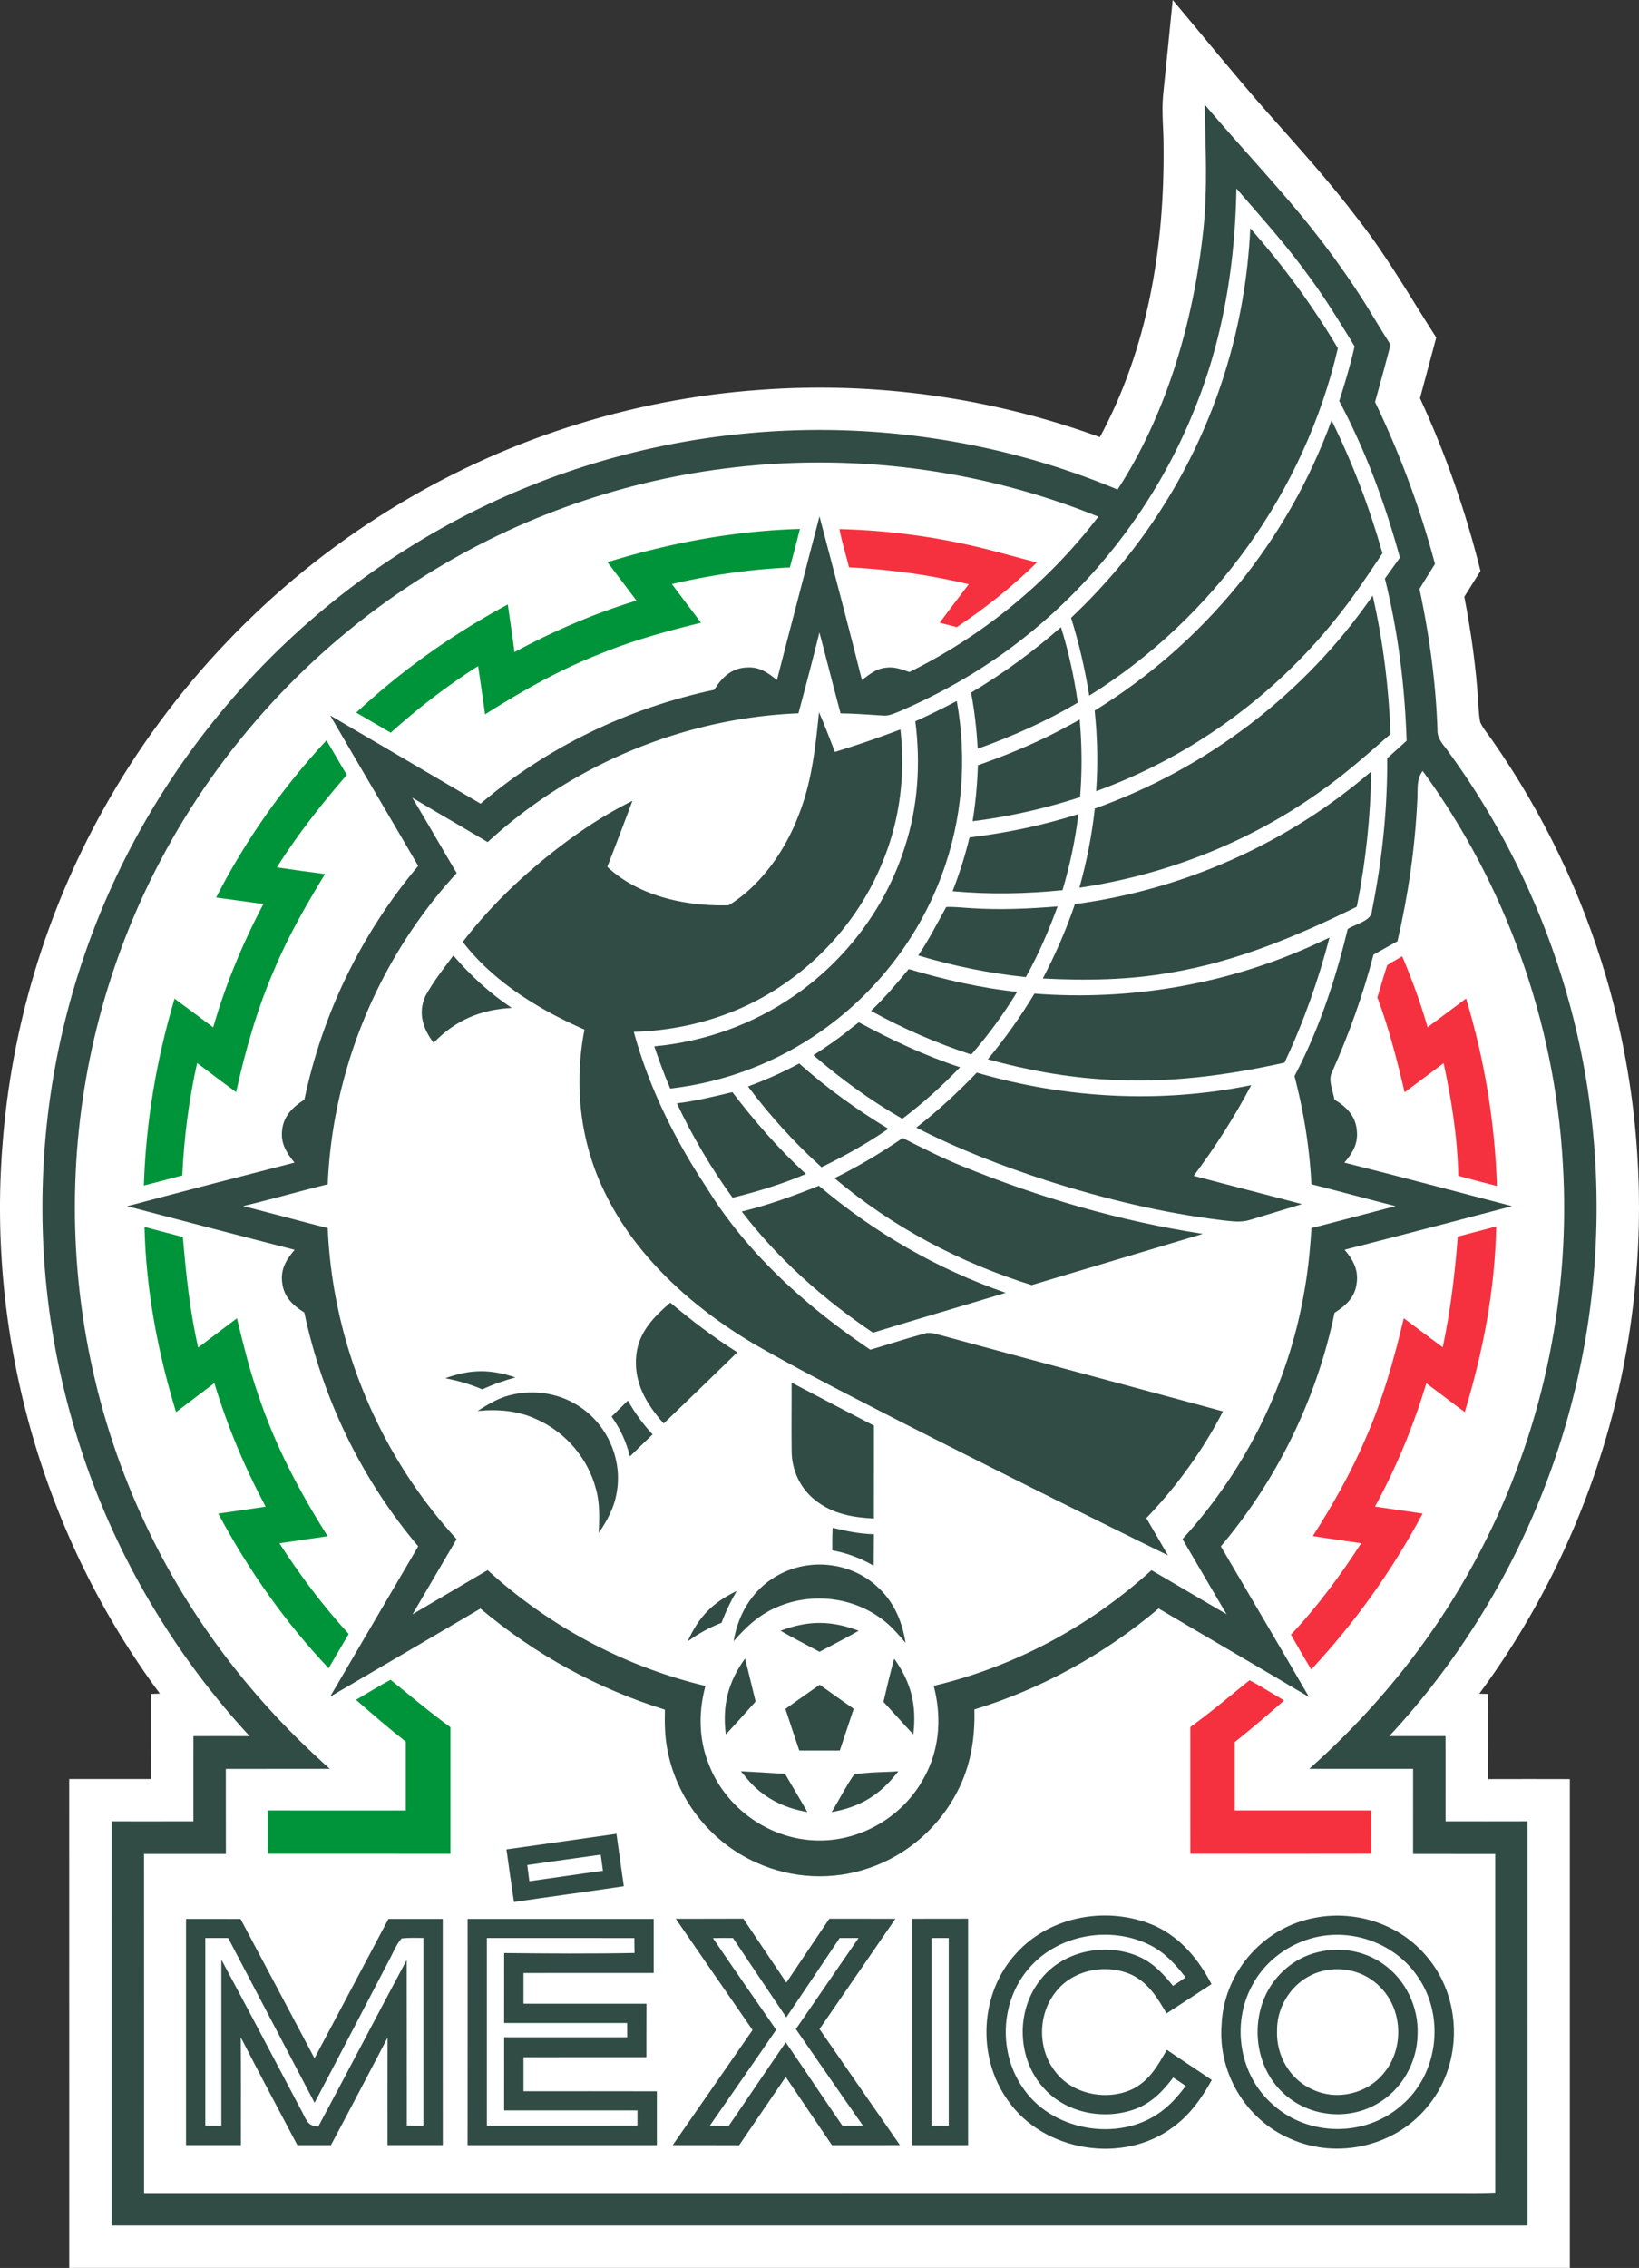
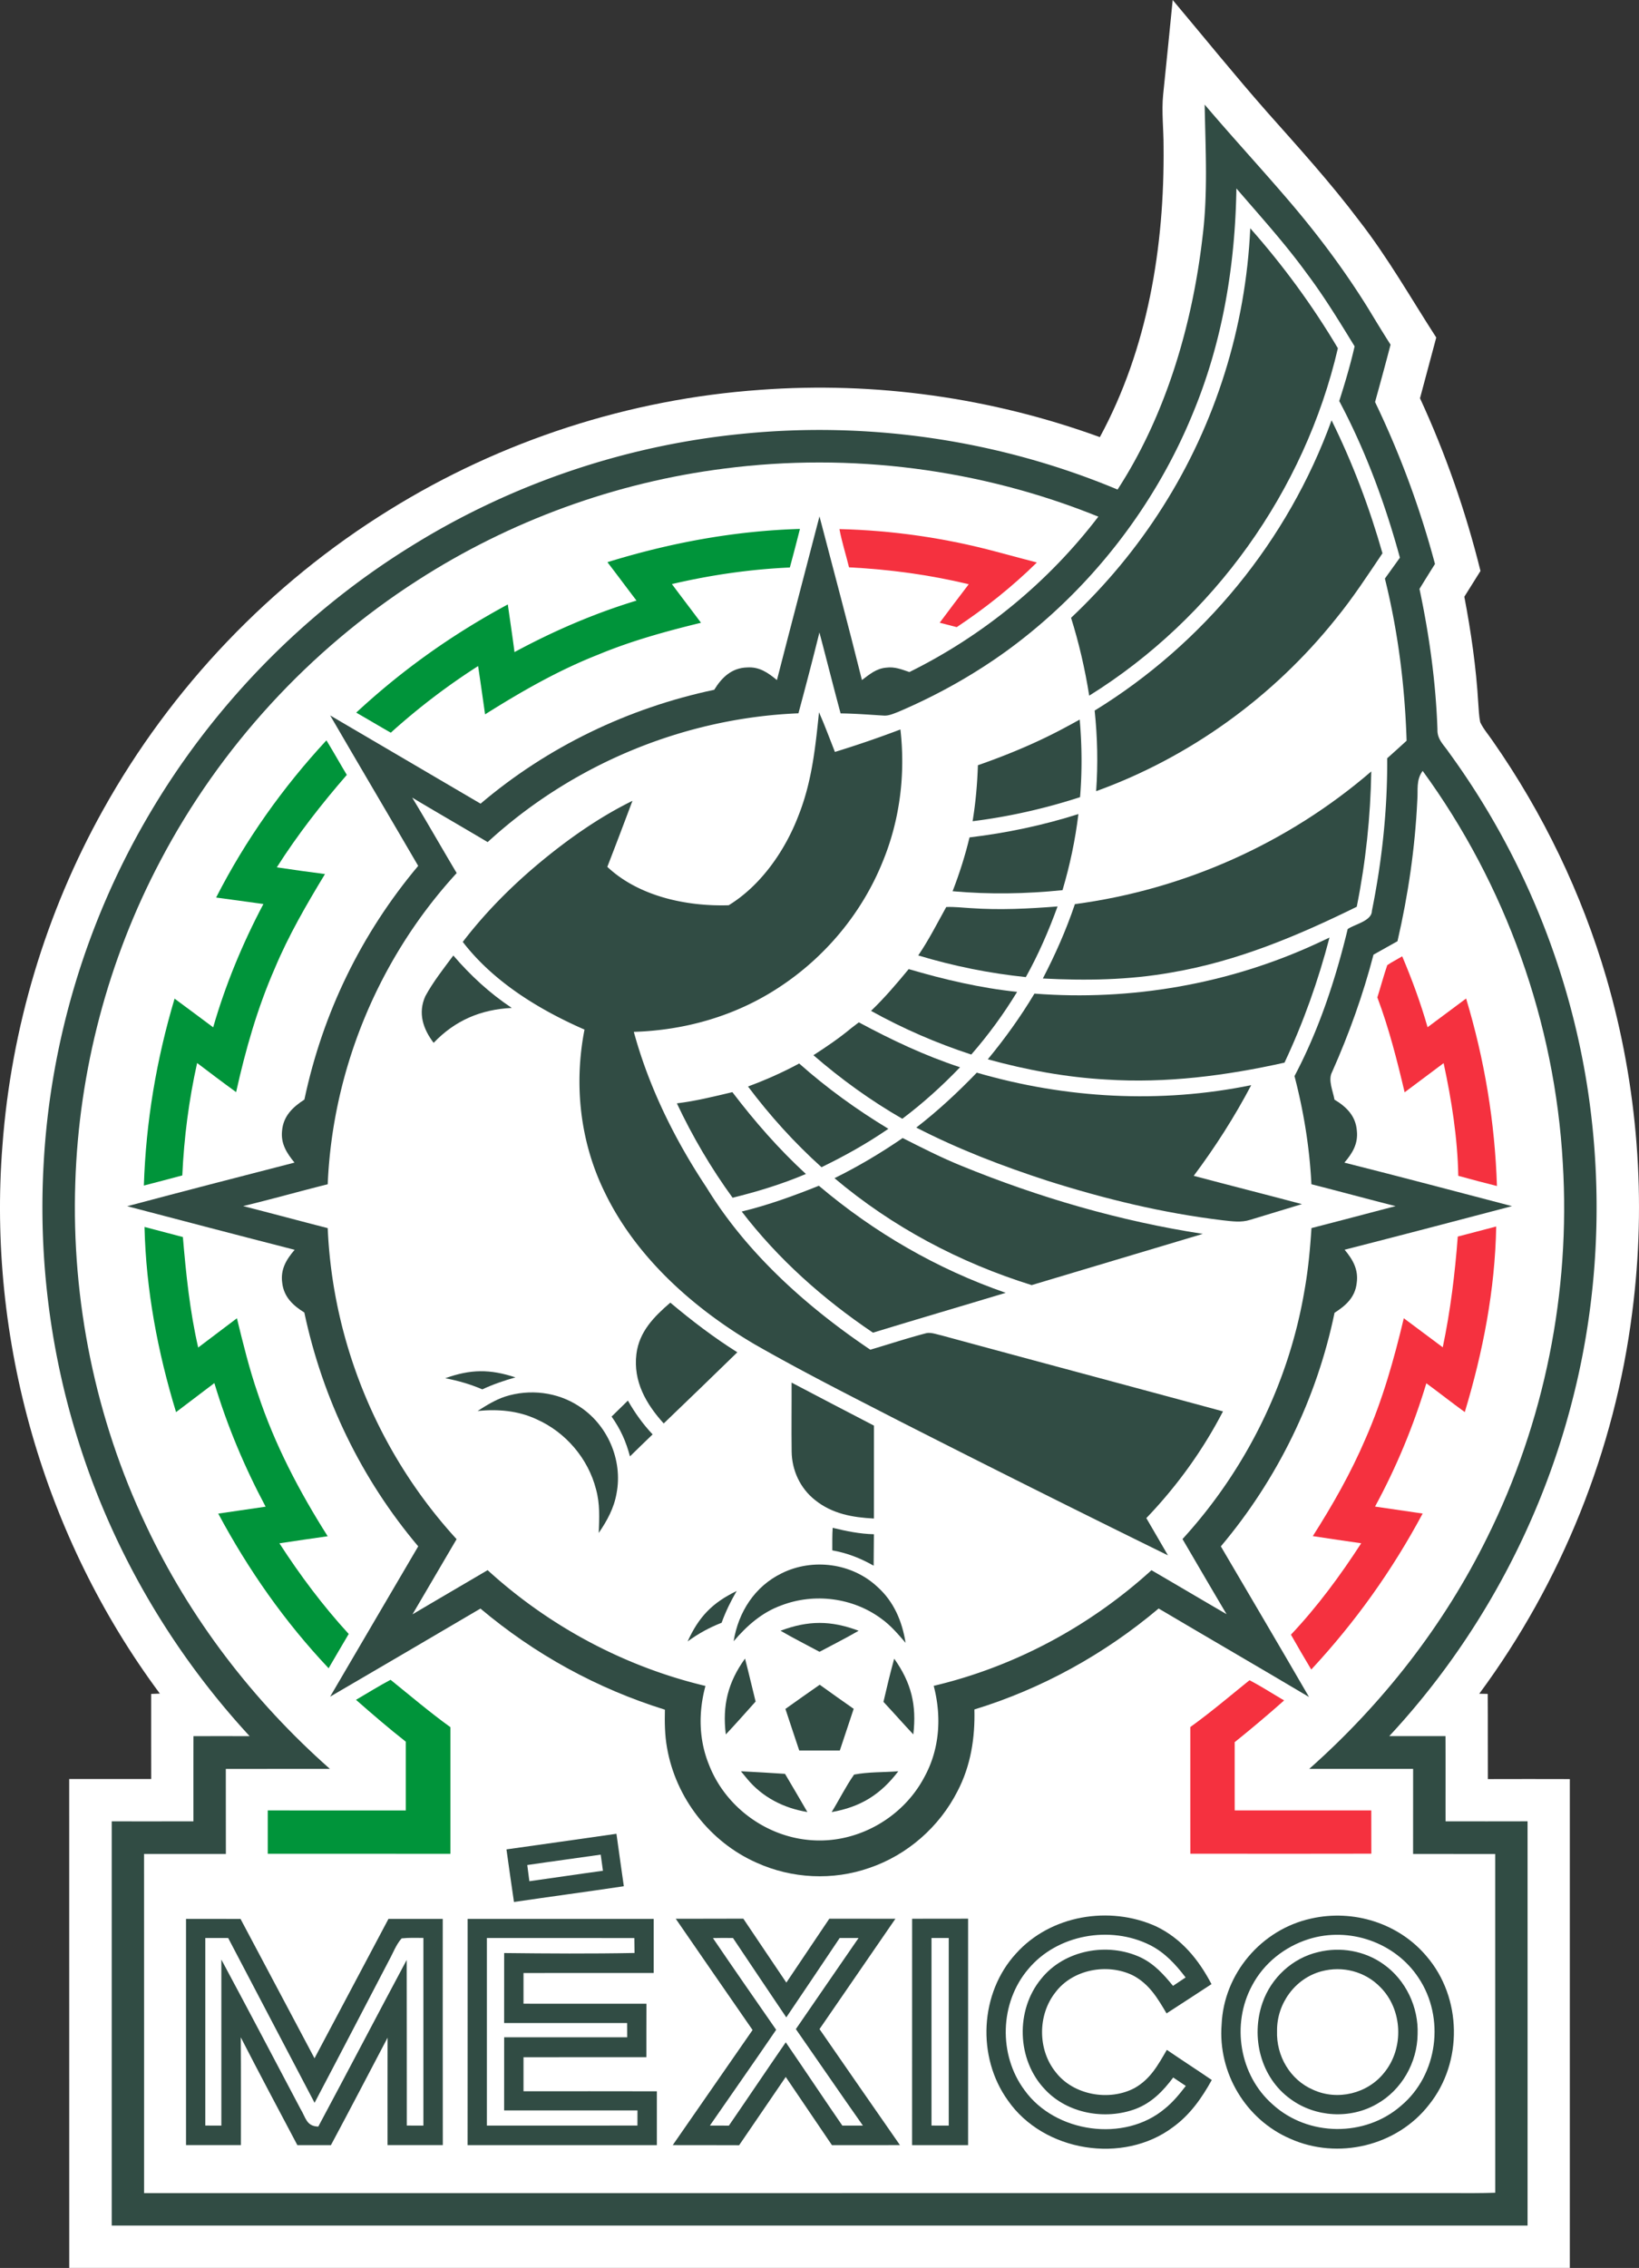
<svg xmlns="http://www.w3.org/2000/svg" viewBox="450.05 33.77 506.53 700.42">
  <rect x="450.05" y="33.77" width="506.53" height="700.42" fill="#333333" stroke="none" />
  <path fill="#fff" d="M812.47 33.77c9.71 11.54 19.2 23.28 29.17 34.6 9.78 11.01 19.58 21.78 28.46 33.56 8.91 11.44 15.98 23.94 23.82 36.08-1.69 6.25-3.34 12.5-5.02 18.75 7.91 17.14 14.15 35.02 18.69 53.34-1.66 2.66-3.32 5.31-4.99 7.96 2.07 10.84 3.67 21.92 4.31 32.95.15 1.93.2 3.91.6 5.81.98 2.08 2.58 3.89 3.86 5.79 15.56 22.27 27.5 47.06 35.13 73.14 9.72 33.38 12.47 68.8 7.99 103.28-5.36 42.47-21.82 83.41-47.28 117.82.87.01 1.75.03 2.62.05.06 8.77 0 17.54.04 26.31 8.45-.02 16.89-.03 25.33 0v150.97c-154.58.01-309.17.01-463.75 0 0-50.33.01-100.66-.01-150.99 8.45.01 16.9.01 25.34 0-.03-8.76 0-17.52-.01-26.28l2.69-.1c-35.89-48.23-53.38-109.41-48.65-169.32 2.7-36.25 13.37-71.85 31.09-103.59 20.99-37.73 51.73-69.94 88.47-92.63 34.48-21.4 74.15-34.27 114.64-37.1 35.52-2.64 71.48 2.42 104.95 14.6 14.86-27.42 19.99-58.87 19.69-89.77.02-5.34-.65-10.73-.13-16 .99-9.74 2-19.48 2.95-29.23Z" />
  <path fill="#314c44" d="M822.35 66.07c8.5 10.01 17.42 19.65 25.95 29.62 9.02 10.53 17.32 21.6 24.62 33.38 2.26 3.73 4.52 7.46 6.88 11.14-1.54 5.92-3.16 11.82-4.79 17.72a284.223 284.223 0 0 1 18.52 50.02c-1.62 2.55-3.21 5.12-4.79 7.69 3.02 14.24 5.06 28.86 5.55 43.41-.1 3.08 1.95 4.72 3.54 7.09 22.35 30.63 37.19 66.65 42.91 104.13 4.81 31.8 3.3 64.65-4.72 95.81-9.83 38.62-29.46 74.67-56.61 103.85 5.79.02 11.58.01 17.37.01.04 8.78 0 17.55.02 26.32 8.44.01 16.89.02 25.34-.01.01 41.62.01 83.23 0 124.85-145.85.01-291.71 0-437.56 0V596.26c8.42.02 16.84.01 25.25 0 0-8.77-.01-17.54.01-26.31 5.78-.01 11.57-.01 17.36 0-23.52-25.48-41.53-55.93-52.22-88.92-9.25-28.3-13.14-58.31-11.43-88.03 2.06-37.62 13.22-74.65 32.28-107.16 19.7-33.72 47.68-62.52 80.87-83.12 30.91-19.32 66.26-31.36 102.53-34.95 39.38-4 79.67 1.92 116.2 17.19 14.94-22.98 23.12-50.9 26.25-77.96 1.72-13.68.91-27.2.67-40.93Z" />
  <path fill="#fff" d="M832.16 91.97c7.4 8.61 15 16.96 21.69 26.16 5.44 7.22 10.12 14.9 14.84 22.6-1.3 5.71-2.97 11.31-4.75 16.89 8.15 15.34 14.17 31.64 18.75 48.38-1.55 2.15-3.09 4.31-4.64 6.45 4.08 16.42 6.17 33.18 6.71 50.08a610.97 610.97 0 0 1-6 5.42c.1 15.86-1.59 31.61-4.73 47.14-.05 3.12-5.3 4.1-7.48 5.61-3.76 15.59-8.92 31.2-16.44 45.4 2.86 10.97 4.66 22.07 5.23 33.4 8.69 2.21 17.33 4.57 26.02 6.76-8.67 2.25-17.32 4.56-26 6.78-.42 6.43-1.01 12.84-2.15 19.19-4.81 28.59-18.15 55.48-37.71 76.85 4.53 7.74 9.04 15.49 13.62 23.2-7.75-4.5-15.46-9.07-23.21-13.58-19.02 17.29-42.26 29.79-67.3 35.71 2.5 9.51 1.87 19.59-2.94 28.27-6.63 12.48-20.53 20.39-34.67 19.41-13.98-.9-26.75-10.23-31.83-23.29-3.19-7.81-3.29-16.27-1.1-24.36-25.03-5.96-48.32-18.42-67.32-35.76-7.74 4.56-15.5 9.07-23.22 13.65 4.55-7.74 9.09-15.48 13.63-23.22-24.04-26.23-38.3-60.49-39.83-96.06-8.72-2.23-17.4-4.58-26.13-6.8 8.75-2.11 17.4-4.57 26.13-6.74 1.5-35.54 15.8-69.92 39.86-96.11-4.62-7.74-9.07-15.59-13.75-23.3 7.75 4.64 15.57 9.12 23.32 13.74 26.14-23.99 60.58-38.33 96.05-39.78 2.23-8.3 4.42-16.63 6.48-24.97 2.21 8.33 4.3 16.69 6.55 25 4.44.04 8.85.41 13.27.67 1.56.13 3.08-.59 4.52-1.13 11.97-5.1 23.36-11.45 33.89-19.11 25.41-18.57 45.58-44.46 57.4-73.63 9.03-21.92 12.86-45.28 13.24-68.92Z" />
  <path fill="#314c44" d="M836.44 104.27c10.17 11.5 19.24 23.85 27.08 37.05-10.25 44.07-38.43 83.39-76.85 107.29-1.3-8.17-3.13-16.14-5.61-24.04 10.81-10.18 20.36-21.66 28.3-34.21 16.36-25.72 25.71-55.64 27.08-86.09Z" />
  <path fill="#314c44" d="M861.57 163.58c6.51 13.17 11.71 26.93 15.73 41.06-4.64 6.89-9.16 13.82-14.43 20.26-19.26 24.06-45.06 42.72-74.06 53.21.59-8.41.42-16.51-.46-24.89 33.67-20.69 59.73-52.47 73.22-89.64Z" />
-   <path fill="#fff" d="M789.49 193.33c-15.49 20.25-35.54 36.69-58.39 47.99-2.39-.81-4.54-1.7-7.13-1.36-3.12.26-5.14 2.04-7.54 3.83-4.21-16.89-8.71-33.72-13.12-50.55-4.37 16.86-8.82 33.69-13.15 50.56-2.75-2.27-5.41-4.14-9.17-3.9-4.77.11-7.85 3.05-10.21 6.9-26.54 5.6-51.52 17.6-72.21 35.17-15.49-9.09-30.98-18.18-46.48-27.25 9.02 15.52 18.17 30.96 27.2 46.46-17.6 20.96-29.5 45.4-35.17 72.18-3.61 2.32-6.51 5.1-6.9 9.62-.43 4.01 1.44 6.89 3.84 9.84-17.25 4.42-34.49 8.9-51.7 13.47 17.24 4.52 34.48 9.04 51.75 13.46-2.59 3.01-4.42 6.05-3.84 10.21.5 4.34 3.31 6.97 6.83 9.16 5.65 26.63 17.62 51.41 35.2 72.21-9.07 15.48-18.18 30.94-27.23 46.43 15.51-9.03 30.98-18.13 46.46-27.21 16.84 14.16 36 24.68 57.01 31.23-.09 3.95-.05 7.84.65 11.74 2.7 15.52 13.27 29.15 27.69 35.52 10.9 4.94 23.58 5.56 34.88 1.59 11.7-3.97 21.61-12.67 27.2-23.67 4.1-7.84 5.46-16.48 5.22-25.25 20.86-6.39 40.27-17.12 56.94-31.18 15.47 9.15 31.03 18.15 46.48 27.33-9.01-15.55-18.16-31.02-27.25-46.52 17.49-20.74 29.63-45.57 35.14-72.14 3.5-2.23 6.33-4.76 6.84-9.13.62-4.18-1.17-7.28-3.73-10.34 17.26-4.41 34.5-8.93 51.73-13.46-17.26-4.5-34.5-9.09-51.8-13.44 2.5-2.91 4.3-5.86 3.85-9.89-.36-4.53-3.21-7.35-6.91-9.56-.45-2.64-2.09-6.09-.72-8.58 5.21-11.71 9.55-23.79 12.78-36.2 2.47-1.39 4.93-2.78 7.41-4.15 3.3-14.25 5.43-28.83 6.12-43.44.28-3.36-.45-6.27 1.66-9.16 25.66 35.14 40.88 77.71 43.31 121.15 2.42 39.74-5.65 79.99-23.39 115.64-13.41 27.19-32.3 51.32-54.96 71.41 10.7.01 21.39 0 32.09 0-.01 8.76-.01 17.52-.01 26.28 8.46.01 16.92 0 25.38.01.01 34.87-.01 69.75.01 104.62-4.39.15-8.77.12-13.15.11H494.58c-.01-34.91.02-69.83-.01-104.74 8.43 0 16.86.01 25.29 0-.03-8.76 0-17.51-.02-26.26 10.72-.03 21.44 0 32.16-.02-23.75-20.99-43.32-46.5-56.83-75.21-15.6-32.88-23.08-69.47-21.85-105.84 1.11-34.56 10.12-68.82 26.29-99.39 18.43-35.07 46.09-65.17 79.43-86.57 28.55-18.4 61.23-30.32 94.94-34.57 38.95-5.03 79.11.11 115.51 14.86Z" />
+   <path fill="#fff" d="M789.49 193.33c-15.49 20.25-35.54 36.69-58.39 47.99-2.39-.81-4.54-1.7-7.13-1.36-3.12.26-5.14 2.04-7.54 3.83-4.21-16.89-8.71-33.72-13.12-50.55-4.37 16.86-8.82 33.69-13.15 50.56-2.75-2.27-5.41-4.14-9.17-3.9-4.77.11-7.85 3.05-10.21 6.9-26.54 5.6-51.52 17.6-72.21 35.17-15.49-9.09-30.98-18.18-46.48-27.25 9.02 15.52 18.17 30.96 27.2 46.46-17.6 20.96-29.5 45.4-35.17 72.18-3.61 2.32-6.51 5.1-6.9 9.62-.43 4.01 1.44 6.89 3.84 9.84-17.25 4.42-34.49 8.9-51.7 13.47 17.24 4.52 34.48 9.04 51.75 13.46-2.59 3.01-4.42 6.05-3.84 10.21.5 4.34 3.31 6.97 6.83 9.16 5.65 26.63 17.62 51.41 35.2 72.21-9.07 15.48-18.18 30.94-27.23 46.43 15.51-9.03 30.98-18.13 46.46-27.21 16.84 14.16 36 24.68 57.01 31.23-.09 3.95-.05 7.84.65 11.74 2.7 15.52 13.27 29.15 27.69 35.52 10.9 4.94 23.58 5.56 34.88 1.59 11.7-3.97 21.61-12.67 27.2-23.67 4.1-7.84 5.46-16.48 5.22-25.25 20.86-6.39 40.27-17.12 56.94-31.18 15.47 9.15 31.03 18.15 46.48 27.33-9.01-15.55-18.16-31.02-27.25-46.52 17.49-20.74 29.63-45.57 35.14-72.14 3.5-2.23 6.33-4.76 6.84-9.13.62-4.18-1.17-7.28-3.73-10.34 17.26-4.41 34.5-8.93 51.73-13.46-17.26-4.5-34.5-9.09-51.8-13.44 2.5-2.91 4.3-5.86 3.85-9.89-.36-4.53-3.21-7.35-6.91-9.56-.45-2.64-2.09-6.09-.72-8.58 5.21-11.71 9.55-23.79 12.78-36.2 2.47-1.39 4.93-2.78 7.41-4.15 3.3-14.25 5.43-28.83 6.12-43.44.28-3.36-.45-6.27 1.66-9.16 25.66 35.14 40.88 77.71 43.31 121.15 2.42 39.74-5.65 79.99-23.39 115.64-13.41 27.19-32.3 51.32-54.96 71.41 10.7.01 21.39 0 32.09 0-.01 8.76-.01 17.52-.01 26.28 8.46.01 16.92 0 25.38.01.01 34.87-.01 69.75.01 104.62-4.39.15-8.77.12-13.15.11H494.58c-.01-34.91.02-69.83-.01-104.74 8.43 0 16.86.01 25.29 0-.03-8.76 0-17.51-.02-26.26 10.72-.03 21.44 0 32.16-.02-23.75-20.99-43.32-46.5-56.83-75.21-15.6-32.88-23.08-69.47-21.85-105.84 1.11-34.56 10.12-68.82 26.29-99.39 18.43-35.07 46.09-65.17 79.43-86.57 28.55-18.4 61.23-30.32 94.94-34.57 38.95-5.03 79.11.11 115.51 14.86" />
  <path fill="#00943a" d="M697.27 197.12c-1.01 3.98-2.04 7.95-3.12 11.91-12.29.55-24.47 2.32-36.45 5.12 2.97 4 6.02 7.95 8.99 11.95-10.78 2.63-21.43 5.55-31.69 9.81-12.38 4.86-23.82 11.42-35.04 18.48-.7-4.98-1.41-9.95-2.15-14.92a205.903 205.903 0 0 0-26.99 20.58c-3.57-2.04-7.11-4.15-10.68-6.2 14.35-13.29 29.64-24.12 46.85-33.41.68 4.9 1.44 9.8 2.06 14.72 12.04-6.5 24.61-11.93 37.71-15.91-3.02-3.94-5.96-7.93-8.99-11.86 19.36-5.98 39.21-9.67 59.5-10.27Z" />
  <path fill="#f5313f" d="M709.48 197.17c16.34.39 32.67 2.75 48.46 6.98 4.18 1.13 8.36 2.24 12.55 3.34-7.58 7.45-15.91 14.08-24.76 19.96-1.76-.45-3.51-.91-5.27-1.36 2.98-3.97 5.95-7.96 8.98-11.89-12.14-2.92-24.53-4.59-37-5.22-.96-3.94-2.22-7.83-2.96-11.81Z" />
-   <path fill="#314c44" d="M874.28 217.71c3.21 14.05 4.97 28.36 5.53 42.75-7.27 6.32-14.3 12.62-22.24 18.12-21.9 15.49-47.41 25.42-73.92 29.35 2.22-8.05 3.85-16.17 4.75-24.47 34.66-12.31 64.99-35.47 85.88-65.75Zm-96.34 9.75c2.39 7.65 4.05 15.37 5.2 23.3-9.8 5.81-20.21 10.41-30.92 14.24-.34-5.84-.97-11.58-2.06-17.33 9.9-5.87 19.12-12.63 27.78-20.21Zm-32.2 22.8c3.23 17.96 1.77 36.65-4.64 53.76-7.53 20.43-21.8 38.19-40.02 50.08-13.19 8.66-28.23 14.04-43.9 15.85-1.84-4.27-3.44-8.62-4.92-13.03 15.43-1.44 30.37-6.73 43.12-15.55 16.01-10.97 28.38-27.34 34.25-45.86 4.15-12.59 4.97-25.88 3.3-38.98 4.34-1.95 8.59-4.06 12.81-6.27Z" />
  <path fill="#314c44" d="M703.16 253.74c.42.97.83 1.94 1.24 2.91 1.27 3.1 2.46 6.23 3.68 9.34a328.37 328.37 0 0 0 20.24-6.94c1.59 13.81-.15 27.93-5.46 40.8-6.39 15.87-17.8 29.55-32.12 38.89-13.35 8.77-28.89 13.21-44.81 13.7 4.65 17.1 12.71 33.4 22.51 48.12 12.44 20.3 30.96 36.84 50.58 50.04 5.69-1.67 11.34-3.54 17.07-5.04 1.52-.45 3.35.29 4.87.61 29 7.88 58.04 15.62 87.05 23.48-6.27 12.09-14.26 23.13-23.69 32.96 2.23 3.83 4.46 7.66 6.68 11.5a6482.41 6482.41 0 0 1-83.42-41.69c-14.9-7.66-29.9-15.23-44.44-23.56-18.83-11.09-36.53-26.84-46.15-46.77-7.69-15.58-9.62-33.35-6.3-50.35-14.06-6.15-28.15-14.76-37.62-27.08 6.85-8.94 14.79-16.95 23.43-24.18 8.9-7.42 18.59-14.27 29.01-19.39-2.56 6.81-5.13 13.61-7.77 20.39 9.74 9.15 24.54 12.27 37.51 11.86 9.9-6.04 17.41-16.84 21.52-27.57 4.16-10.42 5.26-20.97 6.39-32.03Zm80.57 2.26c.7 7.98.77 15.97.11 23.96-10.81 3.5-21.93 6.03-33.21 7.43.94-5.75 1.45-11.47 1.64-17.29 9.53-3.33 18.83-7.21 27.7-12.05l.64-.34 3.12-1.71Z" />
  <path fill="#00943a" d="M550.93 262.41c2.16 3.52 4.17 7.13 6.3 10.67-7.84 9.03-15.21 18.45-21.63 28.55 4.95.75 9.92 1.43 14.88 2.08-5.72 9.45-11.25 18.94-15.52 29.15-5.39 12.29-9.03 25.12-11.94 38.19-4.06-2.93-8.05-5.97-12.05-8.99-2.55 11.44-4.05 23.02-4.58 34.72-3.95 1.06-7.92 2.1-11.88 3.12.63-19.68 3.87-38.86 9.49-57.72 3.99 2.93 7.95 5.91 11.93 8.86 3.81-13.21 9.09-25.93 15.52-38.08-4.87-.65-9.73-1.36-14.61-2 9.06-17.73 20.56-33.95 34.09-48.55Z" />
  <path fill="#314c44" d="M873.84 272.01c-.24 14.09-1.71 27.98-4.49 41.8-18.35 9.02-37 16.86-57.28 20.3-13.16 2.35-26.42 2.54-39.73 1.85 3.87-7.44 7.22-15.01 9.91-22.97 33.73-4.47 65.8-18.77 91.59-40.98Zm-90.51 13.17c-.98 8.04-2.61 15.74-4.91 23.5-11.35 1.16-22.61 1.35-33.97.33 2.11-5.45 3.86-10.94 5.23-16.62 11.41-1.36 22.7-3.73 33.65-7.21Zm-40.85 28.71c2.49-.12 5.02.21 7.52.34 8.98.62 17.92.19 26.89-.52-2.74 7.51-5.91 14.84-9.81 21.82-11.33-1.17-22.35-3.41-33.25-6.69 3.27-4.79 5.84-9.9 8.65-14.95Z" />
  <path fill="#314c44" d="M860.93 323.32c-3.47 13.27-8.06 26.22-13.91 38.63-18.03 4.02-36.54 6.42-55.03 5.22-12.43-.69-24.67-2.95-36.66-6.25 5.32-6.45 10.12-13.12 14.41-20.29 29.84 2.31 60.13-2.93 87.31-15.5 1.3-.6 2.59-1.21 3.88-1.81Zm-270.78 5.54c5.37 6.23 11.21 11.62 18.06 16.19-9.57.47-17.51 3.84-24.15 10.78-3.27-4.31-4.91-9.19-2.56-14.41 2.41-4.43 5.64-8.52 8.65-12.56Z" />
  <path fill="#f5313f" d="M883.4 329.11c3.03 7.17 5.71 14.42 7.84 21.9 3.98-2.94 7.94-5.92 11.91-8.87 5.7 18.95 8.89 38.12 9.53 57.91-4-1-7.98-2.05-11.95-3.15-.23-11.77-2.06-23.32-4.53-34.8-4.01 3.01-8.03 6.02-12.05 9.01-2.34-9.91-4.84-19.76-8.43-29.31 1.04-3.31 1.94-6.68 3.06-9.96l1.16-.75c1.14-.67 2.3-1.33 3.46-1.98Z" />
  <path fill="#314c44" d="M730.88 333.06c10.99 3.22 22.1 5.84 33.51 7.03-4.21 6.91-8.85 13.26-14.17 19.36-10.8-3.54-21.04-7.98-30.98-13.49 4.21-4.03 7.93-8.41 11.64-12.9Zm-15.41 16.44c10.08 5.42 20.39 10.3 31.28 13.87-5.53 5.76-11.45 11.11-17.84 15.91-9.79-5.63-18.94-12.24-27.47-19.63 4.06-2.61 8.03-5.31 11.74-8.4.76-.59 1.52-1.18 2.29-1.75Zm-18.44 12.71c8.56 7.6 17.78 14.25 27.57 20.17-6.57 4.52-13.48 8.38-20.66 11.86-8.37-7.54-15.96-15.92-22.72-24.93 5.46-2.02 10.69-4.33 15.81-7.1Zm54.9 2.83c27.52 8 56.68 9.62 84.81 3.86-5.17 9.81-11.13 19.13-17.77 28 11.13 2.96 22.31 5.78 33.44 8.74-5.32 1.6-10.63 3.24-15.95 4.84-2.87.92-5.57.47-8.49.16-18.53-2.22-36.46-6.59-54.23-12.22-13.9-4.52-27.5-9.72-40.51-16.42 6.71-5.18 12.82-10.87 18.7-16.96Zm-75.54 6.02c6.89 9.04 14.34 17.57 22.72 25.27-7.33 3.12-14.93 5.43-22.65 7.34-6.65-9.14-12.4-18.92-17.22-29.15 5.83-.71 11.45-2.11 17.15-3.46Zm52.63 14.17c5.98 3.02 11.93 6.06 18.15 8.58 23.94 9.78 49.03 17.09 74.61 21.02-17.63 5.29-35.27 10.54-52.9 15.82-22.29-6.95-43.06-17.95-60.93-33.02 7.38-3.65 14.28-7.74 21.07-12.4Zm-25.9 14.74c17.11 14.47 36.54 25.72 57.74 33.06-13.67 4.14-27.37 8.13-41.02 12.31-15.36-10.35-29.26-22.68-40.56-37.41 8.2-1.98 16.03-4.84 23.84-7.96Z" />
  <path fill="#00943a" d="M494.71 412.69c3.95 1.04 7.9 2.09 11.86 3.12.97 11.44 2.15 22.91 4.73 34.12 3.98-3.02 7.97-6.03 11.97-9.04 1.92 7.85 3.83 15.69 6.48 23.33 5.17 15.63 12.77 30.12 21.57 43.99-4.98.72-9.95 1.42-14.92 2.18 6.4 9.89 13.45 19.31 21.42 28-2.08 3.53-4.16 7.05-6.21 10.59-13.55-14.32-24.81-30.4-34.11-47.76 4.88-.73 9.76-1.41 14.64-2.14-6.51-12.21-11.86-24.91-15.84-38.17-3.95 2.99-7.9 5.97-11.84 8.97-5.68-18.6-9.29-37.71-9.75-57.19Z" />
  <path fill="#f5313f" d="M912.45 412.55c-.36 19.56-4.07 38.64-9.71 57.32-4.01-2.91-7.89-5.97-11.88-8.9-3.98 13.21-9.27 25.96-15.86 38.08 4.91.71 9.81 1.44 14.72 2.15-9.49 17.68-20.77 33.47-34.43 48.18-2.14-3.57-4.23-7.16-6.28-10.77 8.2-8.68 15.23-18.23 21.72-28.23-4.99-.71-9.97-1.44-14.96-2.21 6.15-9.64 11.79-19.56 16.29-30.08 5.28-11.99 8.81-24.5 11.83-37.21 4.02 2.97 8.01 6.01 12.04 8.98 2.37-11.28 3.77-22.71 4.64-34.2 3.96-1.04 7.92-2.08 11.88-3.11Z" />
  <path fill="#314c44" d="M657.21 436.07c6.63 5.56 13.37 10.72 20.71 15.33-7.56 7.35-15.13 14.69-22.75 21.98-5.47-6.05-9.46-12.97-8.44-21.44.85-6.91 5.45-11.55 10.48-15.87Zm-47.86 23.08c-3.54.99-6.92 2.15-10.24 3.7-3.75-1.61-7.46-2.67-11.46-3.44 7.88-2.81 13.75-2.87 21.7-.26Zm85.34 1.61c8.46 4.47 16.96 8.86 25.45 13.28 0 9.57.01 19.13-.01 28.7-6.63-.34-12.86-1.44-18.17-5.69-4.61-3.63-7.19-9.19-7.25-15.03-.1-7.08.01-14.17-.02-21.26Zm-65.73 7.28c8.82 5.62 13.61 16.62 11.64 26.91-.78 4.56-2.93 8.47-5.51 12.24.17-4.59.41-8.96-.83-13.45-2.43-9.54-9.4-17.66-18.37-21.65-5.77-2.69-11.97-3.18-18.24-2.57 2.75-1.73 5.39-3.4 8.5-4.44 7.58-2.42 16.14-1.43 22.81 2.96Zm15.14-1.72c2.19 3.83 4.62 7.22 7.64 10.44-2.35 2.25-4.68 4.51-7 6.79-1.24-4.67-2.9-8.36-5.68-12.3 1.03-1.01 2.07-2.02 3.1-3.03.65-.64 1.3-1.27 1.94-1.9Zm63.29 39.29c4.23 1.03 8.36 1.88 12.74 1.98-.03 3.24-.06 6.47-.08 9.71-4.12-2.32-8.09-3.89-12.78-4.73.01-2.32-.04-4.65.12-6.96Zm13.79 18.2c5.11 4.55 7.69 10.67 8.74 17.32-2.35-2.72-4.59-5.38-7.54-7.49-8.76-6.47-20.67-7.97-30.82-4.09-6.05 2.18-10.66 6.28-14.78 11.09 1.45-9.02 6.54-16.96 14.87-21 9.58-4.74 21.69-3.15 29.53 4.17Zm-43.46 1.31c-1.85 3.17-3.4 6.36-4.66 9.81-3.85 1.51-7.15 3.33-10.5 5.76 3.46-7.61 7.63-11.93 15.16-15.57Z" />
  <path fill="#314c44" d="M715.41 537.4c-3.97 2.3-8.05 4.35-12.09 6.5-4.02-2.17-8.1-4.21-12.05-6.51 8.59-3.21 15.56-3.22 24.14.01Zm-35.11 8.59c1.14 4.41 2.17 8.85 3.27 13.27-3.05 3.4-6.07 6.83-9.21 10.16-1.11-8.98.67-16.13 5.94-23.43Zm46.1.03c5.27 7.42 6.98 14.28 5.91 23.39-3.13-3.31-6.12-6.73-9.23-10.05 1.03-4.47 2.1-8.92 3.32-13.34Z" />
  <path fill="#00943a" d="M570.75 552.54c6.12 4.94 12.11 10.03 18.5 14.64.01 13.03.01 26.07 0 39.1-18.82-.01-37.63 0-56.45-.01-.01-4.46-.01-8.92 0-13.38 14.22 0 28.44-.01 42.66.01-.02-7.08-.02-14.16 0-21.24-5.28-4.14-10.35-8.51-15.39-12.93 3.55-2.07 7.05-4.26 10.68-6.19Z" />
  <path fill="#f5313f" d="M836.22 552.68c3.65 1.91 7.13 4.16 10.69 6.23a400.16 400.16 0 0 1-15.28 12.89c0 7.02-.01 14.05.01 21.08 14.06.02 28.13-.01 42.2.01.01 4.45.01 8.9.02 13.35-18.65.04-37.3.03-55.94.01-.02-13.04-.01-26.08-.01-39.12 6.33-4.54 12.24-9.59 18.31-14.45Z" />
  <path fill="#314c44" d="M703.38 554.07c3.48 2.51 6.99 4.98 10.5 7.44-1.44 4.3-2.87 8.59-4.29 12.89h-12.53c-1.45-4.28-2.85-8.57-4.28-12.86 3.53-2.5 7.05-5.01 10.6-7.47Zm-24.35 26.72c4.55.22 9.09.52 13.63.8 2.3 3.94 4.65 7.84 6.91 11.79-7.3-1.2-13.89-4.53-18.64-10.28-.64-.77-1.27-1.54-1.9-2.31Zm48.64 0c-5.49 7.21-11.64 11.03-20.6 12.61 2.35-3.82 4.36-7.91 6.93-11.58 4.43-.86 9.16-.67 13.67-1.03Zm-87.11 19.31c.76 5.4 1.5 10.81 2.28 16.2-11.31 1.69-22.64 3.2-33.95 4.86-.8-5.41-1.57-10.82-2.32-16.24 11.33-1.58 22.66-3.21 33.99-4.82Z" />
  <path fill="#fff" d="m635.7 606.54.69 4.98c-7.59 1.03-15.16 2.18-22.74 3.23-.22-1.66-.43-3.33-.65-5 7.56-1.12 15.13-2.11 22.7-3.21Z" />
  <path fill="#314c44" d="M524.39 626.4c7.59 14.36 15.28 28.68 22.86 43.04 7.64-14.34 15.22-28.71 22.85-43.05 5.59-.01 11.19-.01 16.78 0 .01 23.28-.02 46.57.02 69.86-5.69.02-11.39.01-17.08 0 0-11.06-.02-22.12.01-33.18-5.82 11.07-11.6 22.17-17.51 33.19-3.46 0-6.91-.01-10.37 0-5.86-11.08-11.77-22.15-17.49-33.3.1 11.1.03 22.19.04 33.29-5.65.01-11.3.01-16.96 0v-69.87c5.62.01 11.24-.01 16.85.02Zm127.69-.02c.01 5.57.01 11.14 0 16.71-13.41.01-26.83-.01-40.24.01v9.48c12.66.01 25.33-.01 37.99.01-.03 5.5-.01 11-.02 16.5-12.65.01-25.31-.01-37.97.02v10.5c13.74.01 27.48-.02 41.21.02.01 5.54.01 11.08 0 16.63-19.5 0-38.99-.01-58.49 0 .03-23.29 0-46.59.01-69.88 19.17.01 38.34 0 57.51 0Zm6.81-.04c6.96-.02 13.92.02 20.88-.03 4.44 6.58 8.85 13.18 13.3 19.75 4.44-6.57 8.83-13.16 13.28-19.73 6.8.01 13.61-.01 20.42.02-7.81 11.36-15.62 22.72-23.45 34.07 8.28 11.95 16.54 23.91 24.86 35.83-7.01.02-14.02 0-21.02.01-4.77-7.01-9.53-14.03-14.28-21.06-4.81 7.02-9.58 14.07-14.4 21.08-6.84-.04-13.68-.01-20.52-.03 8.23-11.84 16.43-23.71 24.67-35.55-7.93-11.44-15.84-22.9-23.74-34.36Zm73.05 0c5.77-.02 11.53 0 17.3-.02-.01 23.31 0 46.62 0 69.94h-17.31c0-23.31 0-46.61.01-69.92Zm75.38 2.34c7.85 3.76 13.17 10.27 17.14 17.85-4.63 3.01-9.24 6.06-13.89 9.04-2.8-4.74-5.34-9.07-10.4-11.74-7.9-3.85-18.64-1.89-24 5.31-5.46 6.96-5.44 17.66.12 24.55 5.46 7.14 16.53 9.08 24.35 4.96 4.94-2.76 7.28-7.12 10.02-11.82 4.59 3.15 9.29 6.16 13.89 9.31-3.1 5.59-6.7 10.72-11.93 14.52-15.4 11.63-40.06 7.67-51.08-8.2-9.67-13.43-8.71-33.17 2.53-45.4 10.67-11.86 28.91-14.85 43.25-8.38Zm47.92-2.4c13.04-2.96 27.12 1.41 35.74 11.71 10.91 12.72 11.23 32.65.75 45.73-9.92 12.83-28.21 17.17-42.97 10.54-13.72-5.91-22.34-20.36-21.17-35.26.68-15.74 12.3-29.36 27.65-32.72Z" />
  <path fill="#fff" d="M805.51 634.5c4.57 2.32 7.88 5.95 10.95 9.97-1.29.87-2.59 1.73-3.89 2.6-2.88-3.52-5.75-6.72-9.92-8.75-10.19-4.81-23.63-2.41-30.8 6.54-8.03 9.69-7.59 25.04 1.12 34.17 6.96 7.49 18.6 9.55 28.03 6.05 4.99-1.9 8.5-5.52 11.63-9.71l3.89 2.6c-1.97 2.55-3.97 5.01-6.5 7.04-12.49 10.49-33.84 7.48-43.32-5.7-8.15-10.92-7.72-27.04 1.14-37.43 8.92-10.71 25.36-13.58 37.67-7.38Zm-284.94-2.21c8.91 16.96 17.78 33.94 26.7 50.89 7.71-14.62 15.33-29.29 22.98-43.94 1.24-2.22 2.22-4.96 3.93-6.84 2.22-.24 4.49-.14 6.72-.14.01 19.32 0 38.64 0 57.96-1.71 0-3.42 0-5.13-.01-.03-17.05.02-34.1-.03-51.15-9.16 17.12-18.15 34.34-27.32 51.46-3.73-.07-3.88-2.86-5.5-5.45-8.12-15.39-16.23-30.79-24.46-46.12-.01 17.09-.01 34.18 0 51.27-1.66 0-3.31-.01-4.96-.01.02-19.31.02-38.62 0-57.92h7.07Zm125.52.01.06 4.61c-13.41.26-26.87.17-40.29.02-.02 7.2-.01 14.41-.01 21.62h38.01c.01 1.46.01 2.93.02 4.39-12.67-.01-25.35 0-38.02 0-.02 7.53-.01 15.06-.01 22.59 13.74.01 27.47 0 41.21 0-.01 1.56-.01 3.12-.01 4.68-15.51.01-31.02 0-46.53.01-.01-19.31 0-38.62 0-57.93 15.19 0 30.38-.03 45.57.01Zm24.29.01c2.06-.07 4.13-.04 6.2-.02 5.47 8.18 10.97 16.35 16.47 24.51 5.54-8.15 11-16.34 16.5-24.51 1.95 0 3.89 0 5.84-.01-6.49 9.36-12.9 18.77-19.38 28.14 6.92 9.92 13.75 19.91 20.72 29.8h-6.36c-5.88-8.54-11.62-17.17-17.48-25.72-5.9 8.55-11.69 17.18-17.58 25.73-1.95-.01-3.91-.01-5.87-.02 6.82-9.87 13.73-19.67 20.48-29.58-6.53-9.42-13.1-18.84-19.54-28.32Zm67.55-.02c1.77 0 3.55 0 5.33-.01 0 19.31-.01 38.63 0 57.94-1.78-.01-3.56-.01-5.33-.01-.01-19.31-.02-38.61 0-57.92Zm116.54.35c12.5-3.94 26.73.95 33.96 11.92 8.26 12.28 6.04 29.96-5.37 39.52-11.15 9.75-28.77 9.57-39.71-.41-10.27-9.01-12.81-24.72-6.36-36.68 3.64-6.92 10.06-12 17.48-14.35Z" />
  <path fill="#314c44" d="M857.46 636.63c6.87-1.69 14.38-.39 20.15 3.75 6.88 4.82 10.88 13.27 10.55 21.63-.11 8.76-4.94 17.25-12.62 21.55-8.21 4.73-18.96 4.09-26.6-1.49-9.32-6.66-12.41-19.22-8.7-29.83 2.68-7.69 9.25-13.77 17.22-15.61Z" />
  <path fill="#fff" d="M858.45 642.57c6.48-1.74 13.44.03 18.14 4.85 6.97 6.92 7.45 18.88 1.25 26.45-5.14 6.49-14.45 8.74-21.99 5.28-7.12-3.06-11.41-10.48-11.13-18.16-.1-8.4 5.55-16.25 13.73-18.42Z" />
</svg>